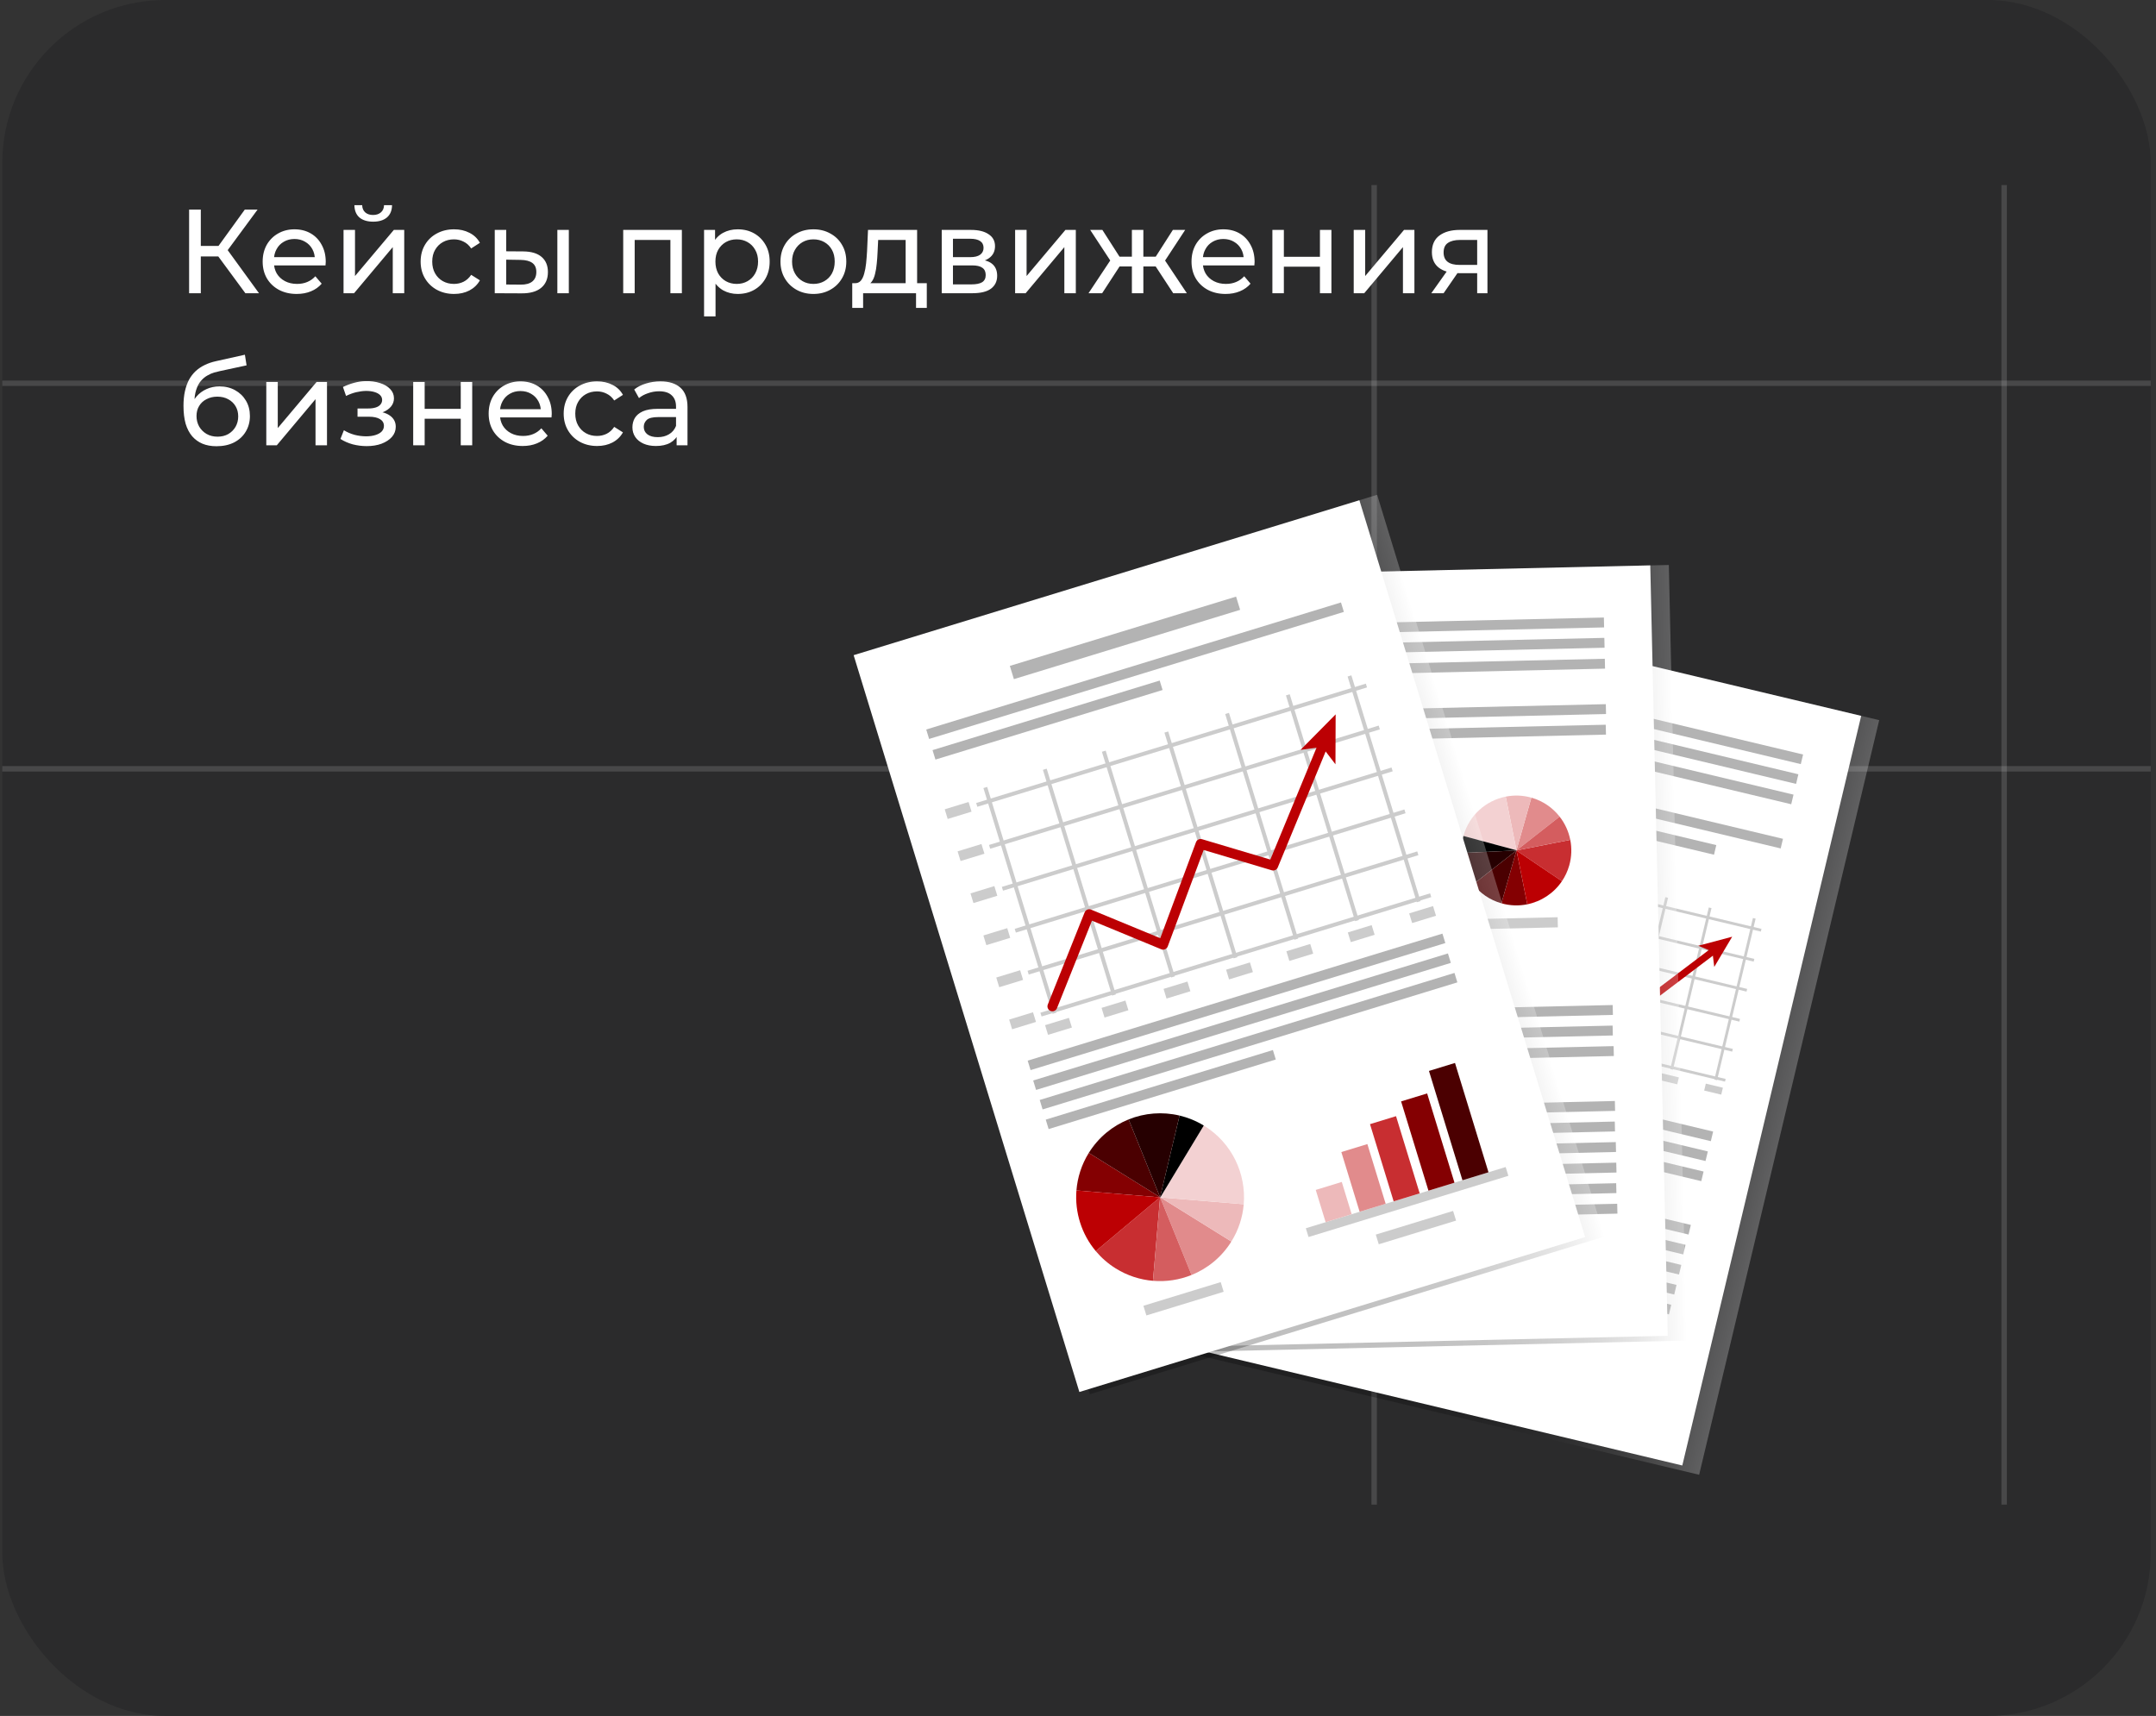
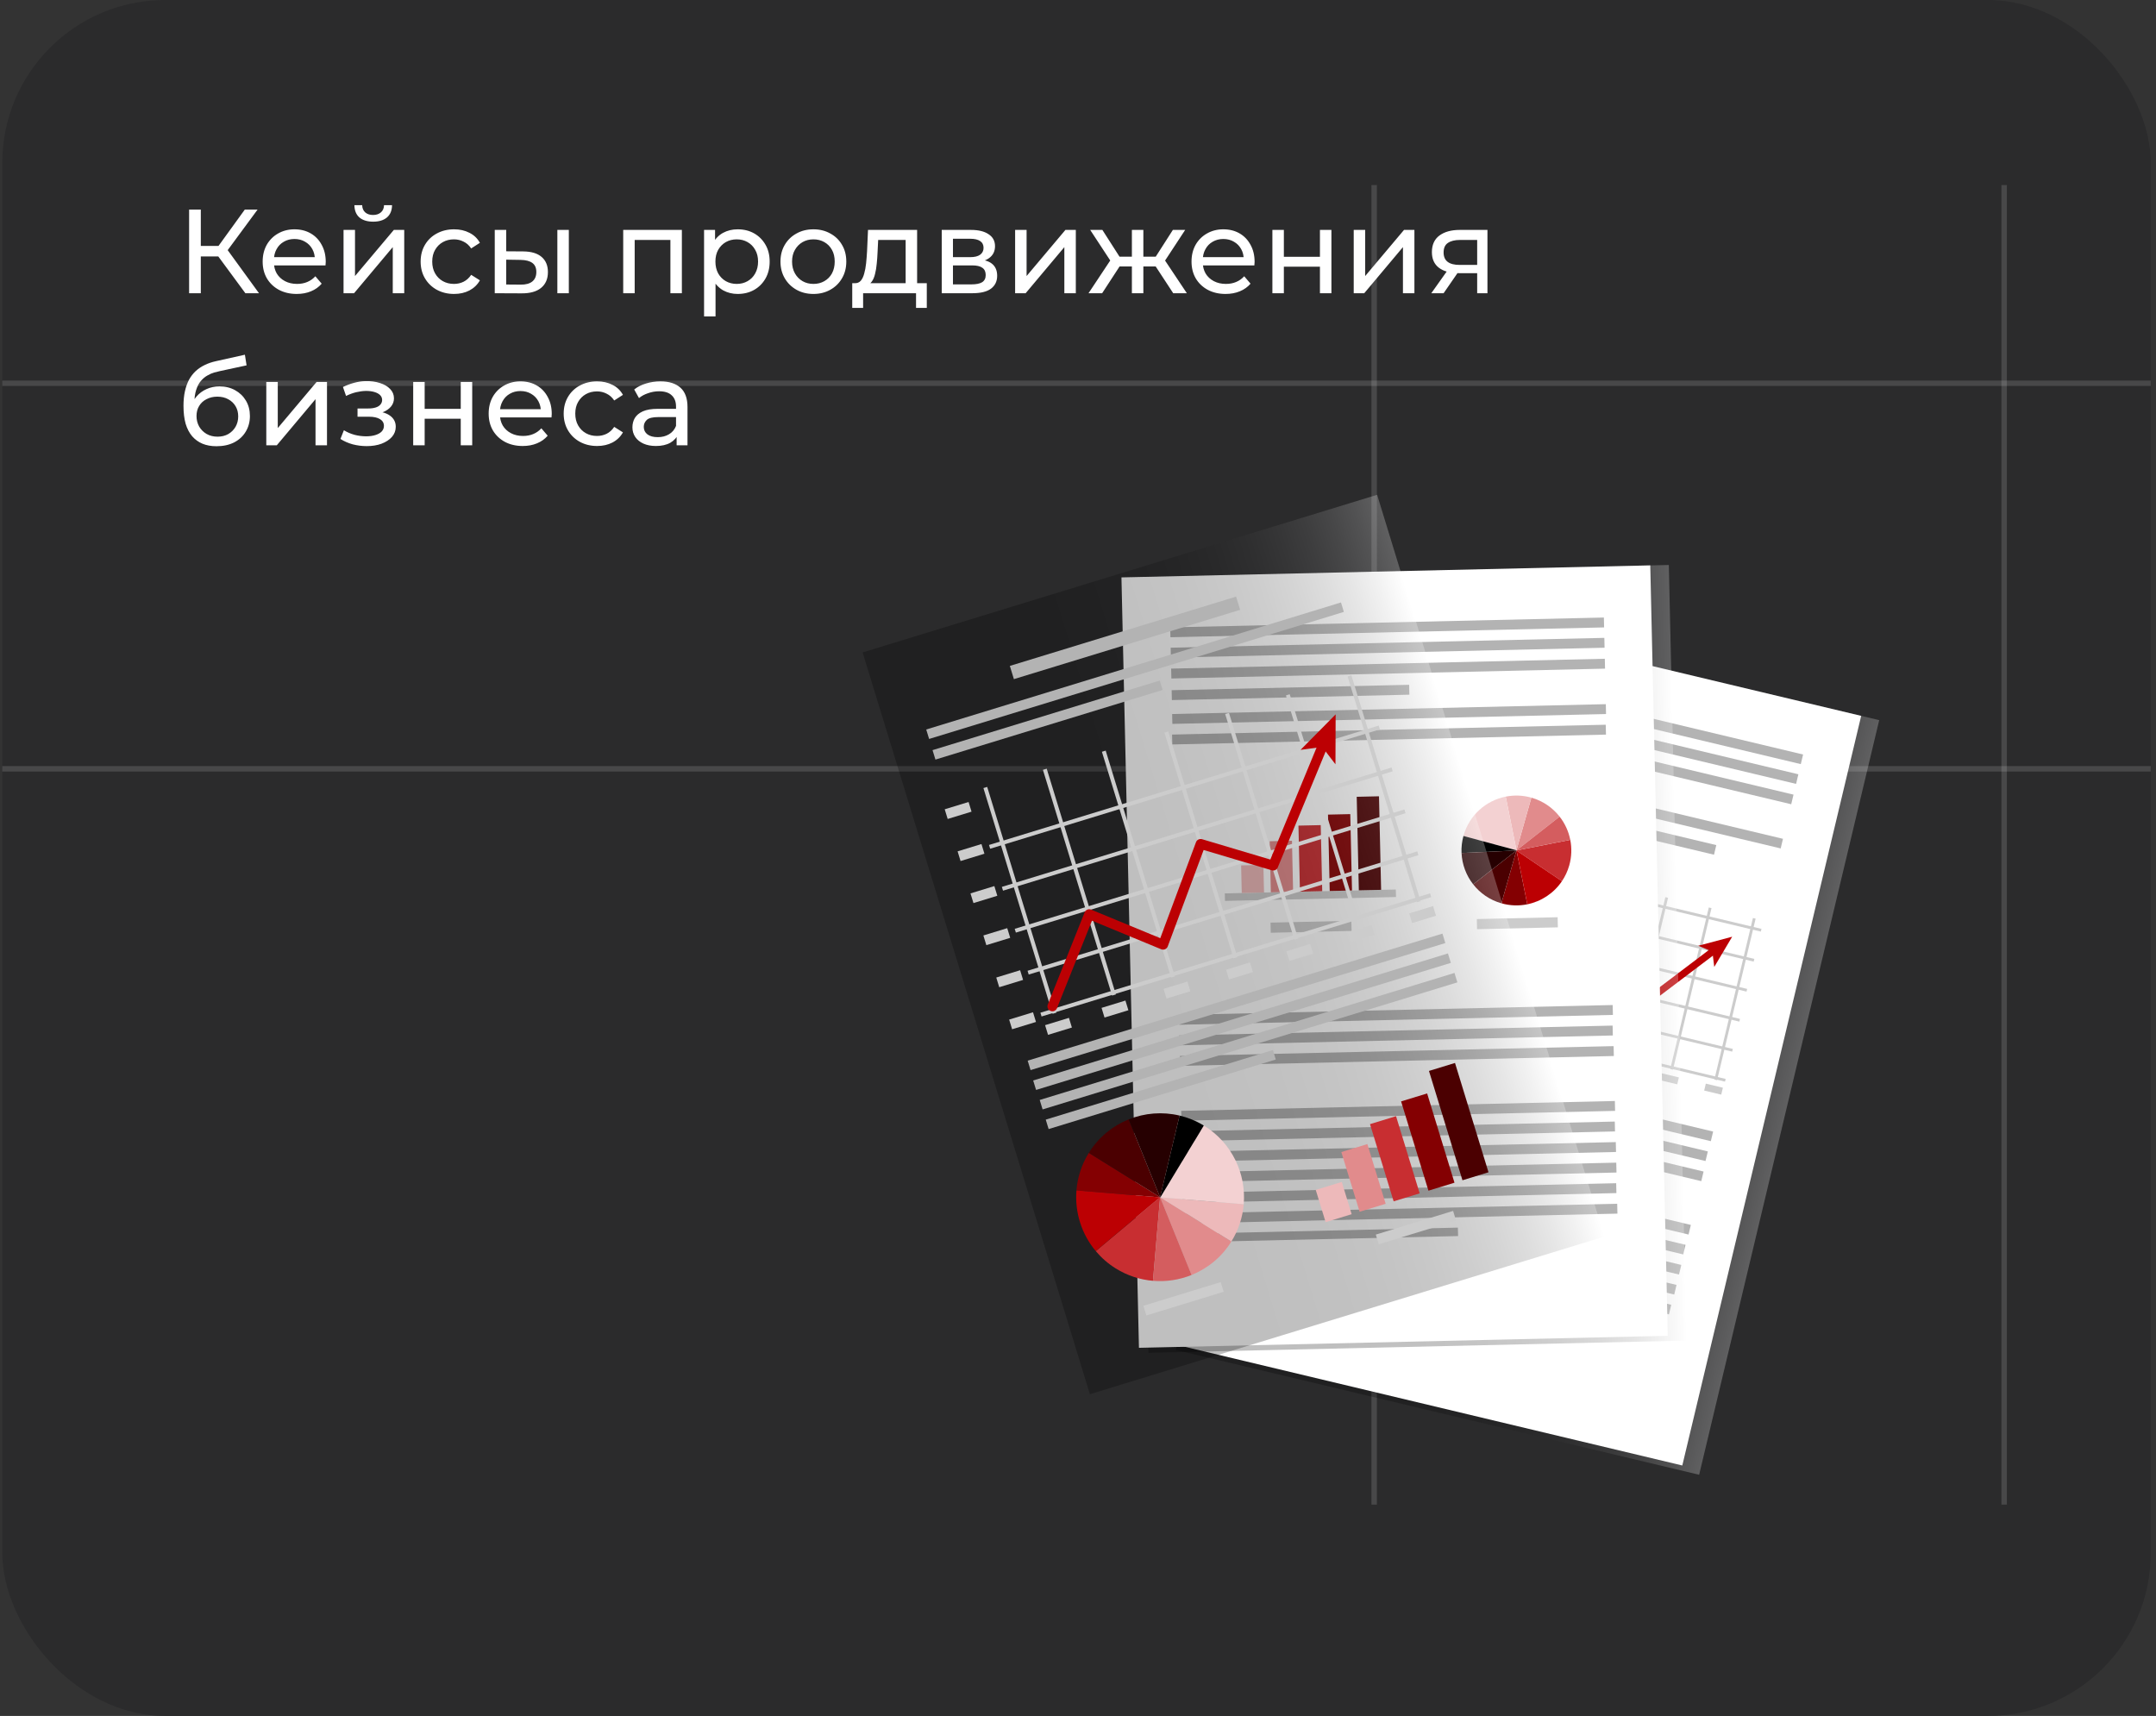
<svg xmlns="http://www.w3.org/2000/svg" width="397" height="316" viewBox="0 0 397 316" fill="none">
  <rect x="0" y="0" width="397" height="316" fill="#333333" stroke="none" />
  <g clip-path="url(#clip0_642_352)">
    <rect x="0.423" width="395.608" height="316" rx="30" fill="#2B2B2C" />
    <path d="M45.183 54L39.595 46.41L41.377 45.31L47.691 54H45.183ZM34.821 54V38.6H36.977V54H34.821ZM36.317 47.224V45.288H41.311V47.224H36.317ZM41.575 46.542L39.551 46.234L45.073 38.6H47.427L41.575 46.542ZM54.636 54.132C53.389 54.132 52.289 53.875 51.336 53.362C50.397 52.849 49.663 52.145 49.136 51.25C48.622 50.355 48.365 49.329 48.365 48.17C48.365 47.011 48.615 45.985 49.114 45.09C49.627 44.195 50.324 43.499 51.203 43C52.098 42.487 53.103 42.23 54.218 42.23C55.347 42.23 56.344 42.479 57.209 42.978C58.075 43.477 58.749 44.181 59.233 45.09C59.732 45.985 59.981 47.033 59.981 48.236C59.981 48.324 59.974 48.427 59.959 48.544C59.959 48.661 59.952 48.771 59.938 48.874H50.016V47.356H58.837L57.98 47.884C57.994 47.136 57.84 46.469 57.517 45.882C57.195 45.295 56.748 44.841 56.175 44.518C55.618 44.181 54.965 44.012 54.218 44.012C53.484 44.012 52.831 44.181 52.26 44.518C51.688 44.841 51.24 45.303 50.917 45.904C50.595 46.491 50.434 47.165 50.434 47.928V48.28C50.434 49.057 50.609 49.754 50.962 50.37C51.328 50.971 51.834 51.441 52.48 51.778C53.125 52.115 53.865 52.284 54.702 52.284C55.391 52.284 56.014 52.167 56.572 51.932C57.144 51.697 57.642 51.345 58.068 50.876L59.233 52.24C58.706 52.856 58.045 53.325 57.254 53.648C56.476 53.971 55.603 54.132 54.636 54.132ZM63.258 54V42.34H65.37V50.832L72.52 42.34H74.434V54H72.322V45.508L65.194 54H63.258ZM68.714 40.822C67.643 40.822 66.8 40.565 66.184 40.052C65.583 39.524 65.275 38.769 65.26 37.786H66.69C66.705 38.343 66.888 38.783 67.24 39.106C67.607 39.429 68.091 39.59 68.692 39.59C69.293 39.59 69.777 39.429 70.144 39.106C70.511 38.783 70.701 38.343 70.716 37.786H72.19C72.175 38.769 71.86 39.524 71.244 40.052C70.628 40.565 69.785 40.822 68.714 40.822ZM83.615 54.132C82.427 54.132 81.364 53.875 80.425 53.362C79.501 52.849 78.775 52.145 78.247 51.25C77.719 50.355 77.455 49.329 77.455 48.17C77.455 47.011 77.719 45.985 78.247 45.09C78.775 44.195 79.501 43.499 80.425 43C81.364 42.487 82.427 42.23 83.615 42.23C84.671 42.23 85.61 42.443 86.431 42.868C87.267 43.279 87.913 43.895 88.367 44.716L86.761 45.75C86.38 45.178 85.911 44.76 85.353 44.496C84.811 44.217 84.224 44.078 83.593 44.078C82.831 44.078 82.149 44.247 81.547 44.584C80.946 44.921 80.469 45.398 80.117 46.014C79.765 46.615 79.589 47.334 79.589 48.17C79.589 49.006 79.765 49.732 80.117 50.348C80.469 50.964 80.946 51.441 81.547 51.778C82.149 52.115 82.831 52.284 83.593 52.284C84.224 52.284 84.811 52.152 85.353 51.888C85.911 51.609 86.38 51.184 86.761 50.612L88.367 51.624C87.913 52.431 87.267 53.054 86.431 53.494C85.61 53.919 84.671 54.132 83.615 54.132ZM102.63 54V42.34H104.742V54H102.63ZM96.36 46.3C97.841 46.315 98.963 46.652 99.726 47.312C100.503 47.972 100.892 48.903 100.892 50.106C100.892 51.367 100.466 52.343 99.616 53.032C98.78 53.707 97.577 54.037 96.008 54.022L91.102 54V42.34H93.214V46.278L96.36 46.3ZM95.854 52.416C96.792 52.431 97.511 52.24 98.01 51.844C98.508 51.448 98.758 50.861 98.758 50.084C98.758 49.321 98.508 48.764 98.01 48.412C97.526 48.06 96.807 47.877 95.854 47.862L93.214 47.818V52.394L95.854 52.416ZM114.756 54V42.34H125.558V54H123.446V43.66L123.952 44.188H116.362L116.868 43.66V54H114.756ZM135.827 54.132C134.859 54.132 133.971 53.912 133.165 53.472C132.373 53.017 131.735 52.35 131.251 51.47C130.781 50.59 130.547 49.49 130.547 48.17C130.547 46.85 130.774 45.75 131.229 44.87C131.698 43.99 132.329 43.33 133.121 42.89C133.927 42.45 134.829 42.23 135.827 42.23C136.971 42.23 137.983 42.479 138.863 42.978C139.743 43.477 140.439 44.173 140.953 45.068C141.466 45.948 141.723 46.982 141.723 48.17C141.723 49.358 141.466 50.399 140.953 51.294C140.439 52.189 139.743 52.885 138.863 53.384C137.983 53.883 136.971 54.132 135.827 54.132ZM129.645 58.268V42.34H131.669V45.486L131.537 48.192L131.757 50.898V58.268H129.645ZM135.651 52.284C136.399 52.284 137.066 52.115 137.653 51.778C138.254 51.441 138.723 50.964 139.061 50.348C139.413 49.717 139.589 48.991 139.589 48.17C139.589 47.334 139.413 46.615 139.061 46.014C138.723 45.398 138.254 44.921 137.653 44.584C137.066 44.247 136.399 44.078 135.651 44.078C134.917 44.078 134.25 44.247 133.649 44.584C133.062 44.921 132.593 45.398 132.241 46.014C131.903 46.615 131.735 47.334 131.735 48.17C131.735 48.991 131.903 49.717 132.241 50.348C132.593 50.964 133.062 51.441 133.649 51.778C134.25 52.115 134.917 52.284 135.651 52.284ZM149.785 54.132C148.612 54.132 147.57 53.875 146.661 53.362C145.752 52.849 145.033 52.145 144.505 51.25C143.977 50.341 143.713 49.314 143.713 48.17C143.713 47.011 143.977 45.985 144.505 45.09C145.033 44.195 145.752 43.499 146.661 43C147.57 42.487 148.612 42.23 149.785 42.23C150.944 42.23 151.978 42.487 152.887 43C153.811 43.499 154.53 44.195 155.043 45.09C155.571 45.97 155.835 46.997 155.835 48.17C155.835 49.329 155.571 50.355 155.043 51.25C154.53 52.145 153.811 52.849 152.887 53.362C151.978 53.875 150.944 54.132 149.785 54.132ZM149.785 52.284C150.533 52.284 151.2 52.115 151.787 51.778C152.388 51.441 152.858 50.964 153.195 50.348C153.532 49.717 153.701 48.991 153.701 48.17C153.701 47.334 153.532 46.615 153.195 46.014C152.858 45.398 152.388 44.921 151.787 44.584C151.2 44.247 150.533 44.078 149.785 44.078C149.037 44.078 148.37 44.247 147.783 44.584C147.196 44.921 146.727 45.398 146.375 46.014C146.023 46.615 145.847 47.334 145.847 48.17C145.847 48.991 146.023 49.717 146.375 50.348C146.727 50.964 147.196 51.441 147.783 51.778C148.37 52.115 149.037 52.284 149.785 52.284ZM166.763 53.01V44.188H161.703L161.593 46.432C161.564 47.165 161.512 47.877 161.439 48.566C161.38 49.241 161.278 49.864 161.131 50.436C160.999 51.008 160.801 51.477 160.537 51.844C160.273 52.211 159.921 52.438 159.481 52.526L157.391 52.152C157.846 52.167 158.212 52.02 158.491 51.712C158.77 51.389 158.982 50.949 159.129 50.392C159.29 49.835 159.408 49.204 159.481 48.5C159.554 47.781 159.613 47.041 159.657 46.278L159.833 42.34H168.875V53.01H166.763ZM156.929 56.706V52.152H170.657V56.706H168.677V54H158.931V56.706H156.929ZM173.408 54V42.34H178.82C180.184 42.34 181.255 42.604 182.032 43.132C182.824 43.645 183.22 44.379 183.22 45.332C183.22 46.285 182.846 47.026 182.098 47.554C181.365 48.067 180.39 48.324 179.172 48.324L179.502 47.752C180.896 47.752 181.93 48.009 182.604 48.522C183.279 49.035 183.616 49.791 183.616 50.788C183.616 51.8 183.235 52.592 182.472 53.164C181.724 53.721 180.573 54 179.018 54H173.408ZM175.476 52.372H178.864C179.744 52.372 180.404 52.24 180.844 51.976C181.284 51.697 181.504 51.257 181.504 50.656C181.504 50.04 181.299 49.593 180.888 49.314C180.492 49.021 179.862 48.874 178.996 48.874H175.476V52.372ZM175.476 47.356H178.644C179.451 47.356 180.06 47.209 180.47 46.916C180.896 46.608 181.108 46.183 181.108 45.64C181.108 45.083 180.896 44.665 180.47 44.386C180.06 44.107 179.451 43.968 178.644 43.968H175.476V47.356ZM186.922 54V42.34H189.034V50.832L196.184 42.34H198.098V54H195.986V45.508L188.858 54H186.922ZM216.035 54L212.317 48.324L214.055 47.268L218.543 54H216.035ZM209.897 49.072V47.268H213.681V49.072H209.897ZM214.253 48.412L212.251 48.148L215.969 42.34H218.235L214.253 48.412ZM202.945 54H200.437L204.903 47.268L206.641 48.324L202.945 54ZM210.535 54H208.423V42.34H210.535V54ZM209.061 49.072H205.299V47.268H209.061V49.072ZM204.727 48.412L200.745 42.34H202.989L206.707 48.148L204.727 48.412ZM225.673 54.132C224.426 54.132 223.326 53.875 222.373 53.362C221.434 52.849 220.701 52.145 220.173 51.25C219.659 50.355 219.403 49.329 219.403 48.17C219.403 47.011 219.652 45.985 220.151 45.09C220.664 44.195 221.361 43.499 222.241 43C223.135 42.487 224.14 42.23 225.255 42.23C226.384 42.23 227.381 42.479 228.247 42.978C229.112 43.477 229.787 44.181 230.271 45.09C230.769 45.985 231.019 47.033 231.019 48.236C231.019 48.324 231.011 48.427 230.997 48.544C230.997 48.661 230.989 48.771 230.975 48.874H221.053V47.356H229.875L229.017 47.884C229.031 47.136 228.877 46.469 228.555 45.882C228.232 45.295 227.785 44.841 227.213 44.518C226.655 44.181 226.003 44.012 225.255 44.012C224.521 44.012 223.869 44.181 223.297 44.518C222.725 44.841 222.277 45.303 221.955 45.904C221.632 46.491 221.471 47.165 221.471 47.928V48.28C221.471 49.057 221.647 49.754 221.999 50.37C222.365 50.971 222.871 51.441 223.517 51.778C224.162 52.115 224.903 52.284 225.739 52.284C226.428 52.284 227.051 52.167 227.609 51.932C228.181 51.697 228.679 51.345 229.105 50.876L230.271 52.24C229.743 52.856 229.083 53.325 228.291 53.648C227.513 53.971 226.641 54.132 225.673 54.132ZM234.295 54V42.34H236.407V47.29H243.051V42.34H245.163V54H243.051V49.116H236.407V54H234.295ZM249.27 54V42.34H251.382V50.832L258.532 42.34H260.446V54H258.334V45.508L251.206 54H249.27ZM272.003 54V49.908L272.333 50.304H268.615C267.06 50.304 265.843 49.974 264.963 49.314C264.098 48.654 263.665 47.693 263.665 46.432C263.665 45.083 264.127 44.063 265.051 43.374C265.99 42.685 267.236 42.34 268.791 42.34H273.895V54H272.003ZM263.555 54L266.723 49.534H268.901L265.821 54H263.555ZM272.003 49.248V43.594L272.333 44.188H268.857C267.889 44.188 267.141 44.371 266.613 44.738C266.085 45.09 265.821 45.677 265.821 46.498C265.821 48.023 266.804 48.786 268.769 48.786H272.333L272.003 49.248ZM39.859 82.176C38.891 82.176 38.033 82.022 37.285 81.714C36.551 81.406 35.921 80.951 35.393 80.35C34.865 79.734 34.462 78.964 34.183 78.04C33.919 77.101 33.787 76.001 33.787 74.74C33.787 73.743 33.875 72.848 34.051 72.056C34.227 71.264 34.476 70.56 34.799 69.944C35.136 69.328 35.547 68.793 36.031 68.338C36.529 67.883 37.087 67.509 37.703 67.216C38.334 66.908 39.023 66.673 39.771 66.512L45.095 65.324L45.403 67.282L40.497 68.338C40.203 68.397 39.852 68.485 39.441 68.602C39.03 68.719 38.612 68.903 38.187 69.152C37.761 69.387 37.365 69.717 36.999 70.142C36.632 70.567 36.339 71.125 36.119 71.814C35.899 72.489 35.789 73.325 35.789 74.322C35.789 74.601 35.796 74.813 35.811 74.96C35.825 75.107 35.84 75.253 35.855 75.4C35.884 75.547 35.906 75.767 35.921 76.06L35.041 75.158C35.276 74.351 35.65 73.647 36.163 73.046C36.676 72.445 37.292 71.983 38.011 71.66C38.744 71.323 39.544 71.154 40.409 71.154C41.494 71.154 42.455 71.389 43.291 71.858C44.142 72.327 44.809 72.973 45.293 73.794C45.777 74.615 46.019 75.554 46.019 76.61C46.019 77.681 45.762 78.641 45.249 79.492C44.75 80.328 44.039 80.988 43.115 81.472C42.191 81.941 41.105 82.176 39.859 82.176ZM40.057 80.416C40.805 80.416 41.465 80.255 42.037 79.932C42.609 79.595 43.056 79.147 43.379 78.59C43.702 78.018 43.863 77.38 43.863 76.676C43.863 75.972 43.702 75.349 43.379 74.806C43.056 74.263 42.609 73.838 42.037 73.53C41.465 73.207 40.79 73.046 40.013 73.046C39.279 73.046 38.62 73.2 38.033 73.508C37.446 73.801 36.992 74.219 36.669 74.762C36.346 75.29 36.185 75.906 36.185 76.61C36.185 77.314 36.346 77.959 36.669 78.546C37.006 79.118 37.461 79.573 38.033 79.91C38.62 80.247 39.294 80.416 40.057 80.416ZM49.035 82V70.34H51.147V78.832L58.297 70.34H60.211V82H58.099V73.508L50.971 82H49.035ZM67.527 82.154C66.647 82.154 65.782 82.044 64.931 81.824C64.095 81.589 63.347 81.259 62.687 80.834L63.325 79.228C63.883 79.58 64.521 79.859 65.239 80.064C65.958 80.255 66.684 80.35 67.417 80.35C68.092 80.35 68.671 80.269 69.155 80.108C69.654 79.947 70.035 79.727 70.299 79.448C70.563 79.155 70.695 78.817 70.695 78.436C70.695 77.893 70.453 77.475 69.969 77.182C69.485 76.889 68.811 76.742 67.945 76.742H65.833V75.224H67.813C68.327 75.224 68.774 75.165 69.155 75.048C69.537 74.931 69.83 74.755 70.035 74.52C70.255 74.271 70.365 73.985 70.365 73.662C70.365 73.31 70.241 73.009 69.991 72.76C69.742 72.511 69.39 72.32 68.935 72.188C68.495 72.056 67.975 71.99 67.373 71.99C66.787 72.005 66.185 72.085 65.569 72.232C64.968 72.379 64.352 72.606 63.721 72.914L63.149 71.264C63.853 70.927 64.543 70.67 65.217 70.494C65.907 70.303 66.589 70.201 67.263 70.186C68.275 70.157 69.177 70.274 69.969 70.538C70.761 70.787 71.385 71.154 71.839 71.638C72.309 72.122 72.543 72.694 72.543 73.354C72.543 73.911 72.367 74.41 72.015 74.85C71.663 75.275 71.194 75.613 70.607 75.862C70.021 76.111 69.346 76.236 68.583 76.236L68.671 75.73C69.977 75.73 71.003 75.987 71.751 76.5C72.499 77.013 72.873 77.71 72.873 78.59C72.873 79.294 72.639 79.917 72.169 80.46C71.7 80.988 71.062 81.406 70.255 81.714C69.463 82.007 68.554 82.154 67.527 82.154ZM76.084 82V70.34H78.196V75.29H84.84V70.34H86.952V82H84.84V77.116H78.196V82H76.084ZM96.251 82.132C95.004 82.132 93.904 81.875 92.951 81.362C92.012 80.849 91.279 80.145 90.751 79.25C90.237 78.355 89.981 77.329 89.981 76.17C89.981 75.011 90.23 73.985 90.729 73.09C91.242 72.195 91.939 71.499 92.819 71C93.713 70.487 94.718 70.23 95.833 70.23C96.962 70.23 97.959 70.479 98.825 70.978C99.69 71.477 100.365 72.181 100.849 73.09C101.347 73.985 101.597 75.033 101.597 76.236C101.597 76.324 101.589 76.427 101.575 76.544C101.575 76.661 101.567 76.771 101.553 76.874H91.631V75.356H100.453L99.595 75.884C99.609 75.136 99.455 74.469 99.133 73.882C98.81 73.295 98.363 72.841 97.791 72.518C97.233 72.181 96.581 72.012 95.833 72.012C95.099 72.012 94.447 72.181 93.875 72.518C93.303 72.841 92.855 73.303 92.533 73.904C92.21 74.491 92.049 75.165 92.049 75.928V76.28C92.049 77.057 92.225 77.754 92.577 78.37C92.943 78.971 93.449 79.441 94.095 79.778C94.74 80.115 95.481 80.284 96.317 80.284C97.006 80.284 97.629 80.167 98.187 79.932C98.759 79.697 99.257 79.345 99.683 78.876L100.849 80.24C100.321 80.856 99.661 81.325 98.869 81.648C98.091 81.971 97.219 82.132 96.251 82.132ZM109.955 82.132C108.767 82.132 107.704 81.875 106.765 81.362C105.841 80.849 105.115 80.145 104.587 79.25C104.059 78.355 103.795 77.329 103.795 76.17C103.795 75.011 104.059 73.985 104.587 73.09C105.115 72.195 105.841 71.499 106.765 71C107.704 70.487 108.767 70.23 109.955 70.23C111.011 70.23 111.95 70.443 112.771 70.868C113.607 71.279 114.252 71.895 114.707 72.716L113.101 73.75C112.72 73.178 112.25 72.76 111.693 72.496C111.15 72.217 110.564 72.078 109.933 72.078C109.17 72.078 108.488 72.247 107.887 72.584C107.286 72.921 106.809 73.398 106.457 74.014C106.105 74.615 105.929 75.334 105.929 76.17C105.929 77.006 106.105 77.732 106.457 78.348C106.809 78.964 107.286 79.441 107.887 79.778C108.488 80.115 109.17 80.284 109.933 80.284C110.564 80.284 111.15 80.152 111.693 79.888C112.25 79.609 112.72 79.184 113.101 78.612L114.707 79.624C114.252 80.431 113.607 81.054 112.771 81.494C111.95 81.919 111.011 82.132 109.955 82.132ZM124.592 82V79.536L124.482 79.074V74.872C124.482 73.977 124.218 73.288 123.69 72.804C123.176 72.305 122.399 72.056 121.358 72.056C120.668 72.056 119.994 72.173 119.334 72.408C118.674 72.628 118.116 72.929 117.662 73.31L116.782 71.726C117.383 71.242 118.102 70.875 118.938 70.626C119.788 70.362 120.676 70.23 121.6 70.23C123.198 70.23 124.43 70.619 125.296 71.396C126.161 72.173 126.594 73.361 126.594 74.96V82H124.592ZM120.764 82.132C119.898 82.132 119.136 81.985 118.476 81.692C117.83 81.399 117.332 80.995 116.98 80.482C116.628 79.954 116.452 79.36 116.452 78.7C116.452 78.069 116.598 77.497 116.892 76.984C117.2 76.471 117.691 76.06 118.366 75.752C119.055 75.444 119.979 75.29 121.138 75.29H124.834V76.808H121.226C120.17 76.808 119.458 76.984 119.092 77.336C118.725 77.688 118.542 78.113 118.542 78.612C118.542 79.184 118.769 79.646 119.224 79.998C119.678 80.335 120.309 80.504 121.116 80.504C121.908 80.504 122.597 80.328 123.184 79.976C123.785 79.624 124.218 79.111 124.482 78.436L124.9 79.888C124.621 80.577 124.13 81.127 123.426 81.538C122.722 81.934 121.834 82.132 120.764 82.132Z" fill="white" />
    <line x1="-213.464" y1="70.58" x2="491.536" y2="70.58" stroke="white" stroke-opacity="0.14" />
    <line x1="-213.464" y1="141.58" x2="491.536" y2="141.58" stroke="white" stroke-opacity="0.14" />
    <line x1="369.036" y1="34.08" x2="369.036" y2="277.08" stroke="white" stroke-opacity="0.14" />
    <line x1="253.036" y1="34.08" x2="253.036" y2="277.08" stroke="white" stroke-opacity="0.14" />
    <path opacity="0.25" d="M249.648 109.623L216.491 248.592L312.874 271.588L346.031 132.619L249.648 109.623Z" fill="url(#paint0_linear_642_352)" />
    <path d="M342.714 131.833L247.967 109.225L215.027 247.27L309.774 269.878L342.714 131.833Z" fill="white" />
    <path d="M273.006 158.807L272.887 159.305L324.236 171.557L324.355 171.059L273.006 158.807Z" fill="#CCCCCC" />
    <path d="M271.686 164.333L271.567 164.831L322.917 177.084L323.036 176.586L271.686 164.333Z" fill="#CCCCCC" />
    <path d="M270.368 169.86L270.249 170.358L321.599 182.611L321.718 182.113L270.368 169.86Z" fill="#CCCCCC" />
    <path d="M269.05 175.386L268.931 175.884L320.28 188.137L320.399 187.638L269.05 175.386Z" fill="#CCCCCC" />
    <path d="M267.731 180.913L267.612 181.411L318.962 193.664L319.081 193.166L267.731 180.913Z" fill="#CCCCCC" />
    <path d="M266.413 186.44L266.294 186.938L317.644 199.191L317.762 198.693L266.413 186.44Z" fill="#CCCCCC" />
    <path d="M274.792 157.607L267.693 187.357L268.192 187.476L275.29 157.726L274.792 157.607Z" fill="#CCCCCC" />
    <path d="M282.638 159.487L275.539 189.237L276.037 189.356L283.136 159.606L282.638 159.487Z" fill="#CCCCCC" />
    <path d="M290.411 161.341L283.312 191.091L283.811 191.21L290.909 161.46L290.411 161.341Z" fill="#CCCCCC" />
    <path d="M298.651 163.308L291.552 193.058L292.05 193.176L299.149 163.427L298.651 163.308Z" fill="#CCCCCC" />
    <path d="M306.656 165.218L299.558 194.968L300.056 195.087L307.155 165.337L306.656 165.218Z" fill="#CCCCCC" />
    <path d="M322.778 169.058L315.68 198.808L316.178 198.926L323.277 169.177L322.778 169.058Z" fill="#CCCCCC" />
    <path d="M314.654 167.118L307.556 196.868L308.054 196.987L315.153 167.237L314.654 167.118Z" fill="#CCCCCC" />
    <path d="M272.222 158.194L269.078 157.443L268.774 158.719L271.918 159.469L272.222 158.194Z" fill="#CCCCCC" />
    <path d="M270.898 163.737L267.754 162.986L267.45 164.262L270.594 165.012L270.898 163.737Z" fill="#CCCCCC" />
    <path d="M269.575 169.28L266.431 168.53L266.126 169.806L269.27 170.556L269.575 169.28Z" fill="#CCCCCC" />
    <path d="M268.254 174.823L265.11 174.073L264.806 175.349L267.95 176.099L268.254 174.823Z" fill="#CCCCCC" />
    <path d="M266.932 180.364L263.788 179.614L263.484 180.89L266.628 181.64L266.932 180.364Z" fill="#CCCCCC" />
    <path d="M265.606 185.908L262.462 185.158L262.158 186.434L265.302 187.184L265.606 185.908Z" fill="#CCCCCC" />
    <path d="M269.252 188.892L266.108 188.142L265.804 189.417L268.948 190.167L269.252 188.892Z" fill="#CCCCCC" />
    <path d="M276.697 190.666L273.553 189.916L273.248 191.192L276.392 191.942L276.697 190.666Z" fill="#CCCCCC" />
    <path d="M284.865 192.617L281.721 191.867L281.416 193.143L284.56 193.893L284.865 192.617Z" fill="#CCCCCC" />
    <path d="M293.104 194.582L289.96 193.832L289.656 195.108L292.8 195.858L293.104 194.582Z" fill="#CCCCCC" />
    <path d="M301.047 196.479L297.903 195.729L297.599 197.004L300.743 197.754L301.047 196.479Z" fill="#CCCCCC" />
    <path d="M309.146 198.409L306.002 197.659L305.698 198.935L308.842 199.685L309.146 198.409Z" fill="#CCCCCC" />
    <path d="M317.249 200.309L314.105 199.559L313.801 200.834L316.945 201.584L317.249 200.309Z" fill="#CCCCCC" />
    <path d="M268.012 187.136C267.875 187.104 267.748 187.026 267.655 186.906C267.438 186.626 267.489 186.224 267.769 186.008L277.933 178.134C278.069 178.03 278.24 177.983 278.41 178.006C278.579 178.028 278.733 178.118 278.836 178.254L284.682 185.982L294.972 177.61C295.234 177.397 295.615 177.424 295.845 177.671L302.134 184.428L315.184 174.556C315.466 174.342 315.867 174.398 316.08 174.68C316.293 174.962 316.238 175.363 315.955 175.577L302.445 185.798C302.183 185.996 301.814 185.964 301.59 185.724L295.315 178.981L284.975 187.394C284.84 187.504 284.667 187.554 284.494 187.533C284.321 187.512 284.165 187.422 284.06 187.284L278.205 179.543L268.552 187.021C268.393 187.143 268.194 187.18 268.012 187.136Z" fill="#BC0003" />
    <path d="M318.957 172.502L315.659 178.064L315.316 175.256L312.708 174.163L318.957 172.502Z" fill="#BC0003" />
    <path d="M252.555 127.797L252.133 129.567L329.831 148.107L330.253 146.337L252.555 127.797Z" fill="#B3B3B3" />
    <path d="M253.449 124.049L253.026 125.819L330.725 144.359L331.147 142.589L253.449 124.049Z" fill="#B3B3B3" />
    <path d="M254.318 120.408L253.896 122.178L331.594 140.718L332.016 138.947L254.318 120.408Z" fill="#B3B3B3" />
    <path d="M237.752 189.843L237.33 191.613L315.028 210.153L315.451 208.383L237.752 189.843Z" fill="#B3B3B3" />
    <path d="M236.777 193.502L236.354 195.272L314.052 213.812L314.475 212.042L236.777 193.502Z" fill="#B3B3B3" />
    <path d="M235.995 197.205L235.572 198.976L313.27 217.515L313.693 215.745L235.995 197.205Z" fill="#B3B3B3" />
    <path d="M233.649 207.038L233.227 208.809L310.925 227.348L311.347 225.578L233.649 207.038Z" fill="#B3B3B3" />
    <path d="M232.673 210.699L232.251 212.469L309.949 231.009L310.371 229.238L232.673 210.699Z" fill="#B3B3B3" />
    <path d="M231.892 214.404L231.47 216.174L309.168 234.714L309.59 232.944L231.892 214.404Z" fill="#B3B3B3" />
    <path d="M231.013 218.086L230.591 219.856L308.289 238.396L308.711 236.626L231.013 218.086Z" fill="#B3B3B3" />
    <path d="M230.038 221.744L229.615 223.515L307.313 242.054L307.735 240.284L230.038 221.744Z" fill="#B3B3B3" />
    <path d="M229.256 225.452L228.834 227.222L306.532 245.762L306.955 243.991L229.256 225.452Z" fill="#B3B3B3" />
    <path d="M235.116 200.89L234.693 202.66L277.247 212.814L277.669 211.044L235.116 200.89Z" fill="#B3B3B3" />
    <path d="M228.391 229.078L228.029 230.592L277.103 242.301L277.464 240.787L228.391 229.078Z" fill="#B3B3B3" />
    <path d="M251.632 131.664L251.21 133.435L293.764 143.588L294.186 141.818L251.632 131.664Z" fill="#B3B3B3" />
    <path d="M250.614 135.933L250.191 137.703L327.89 156.243L328.312 154.473L250.614 135.933Z" fill="#B3B3B3" />
    <path d="M249.691 139.8L249.269 141.57L315.612 157.401L316.034 155.631L249.691 139.8Z" fill="#B3B3B3" />
    <path d="M254.851 176.418L247.089 174.566L246.857 175.538L254.619 177.39L254.851 176.418Z" fill="#CCCCCC" />
    <path d="M253.957 166.147L261.546 162.871C260.876 161.314 259.724 159.947 258.152 159.02L253.959 166.124L253.957 166.147Z" fill="#E18B8C" />
    <path d="M253.955 166.171L259.406 172.38C260.049 171.815 260.616 171.142 261.075 170.366C261.763 169.199 262.131 167.933 262.209 166.667L253.956 166.155L253.955 166.171Z" fill="#C82E31" />
    <path d="M253.956 166.155L262.209 166.667C262.288 165.363 262.058 164.062 261.546 162.871L253.957 166.147L253.956 166.155Z" fill="#D45D5F" />
    <path d="M253.941 166.154H253.94L253.955 166.171L253.956 166.155L253.941 166.154Z" fill="#BC0003" />
    <path d="M253.955 166.154L253.956 166.146L253.94 166.153L253.955 166.154Z" fill="#BC0003" />
    <path d="M253.957 166.147L253.958 166.124L253.955 166.129L253.94 166.154H253.941L253.957 166.147Z" fill="#BC0003" />
    <path d="M253.941 166.154L249.729 173.289C250.908 173.984 252.188 174.353 253.466 174.425L253.956 166.171L253.941 166.154Z" fill="#840002" />
    <path d="M258.151 159.02C256.983 158.33 255.714 157.962 254.447 157.886L253.958 166.124L258.151 159.02Z" fill="#EDB9BA" />
    <path d="M246.335 169.437C247.005 170.994 248.157 172.361 249.729 173.289L253.94 166.154L246.335 169.437Z" fill="#4B0001" />
    <path d="M259.407 172.38L253.955 166.171L253.466 174.424C255.619 174.546 257.764 173.822 259.407 172.38Z" fill="#BC0003" />
    <path d="M253.959 166.124L254.447 157.885C251.441 157.704 248.442 159.171 246.806 161.942C246.794 161.964 246.783 161.985 246.771 162.007L253.956 166.129L253.959 166.124Z" fill="#F3D1D2" />
    <path d="M253.954 166.128L246.769 162.006C246.323 162.777 246.016 163.59 245.839 164.417L253.939 166.153L253.954 166.128Z" fill="black" />
    <path d="M253.94 166.153L245.84 164.417C245.475 166.116 245.661 167.872 246.335 169.436L253.94 166.153Z" fill="#260001" />
    <path opacity="0.25" d="M208.229 106.293L211.47 249.125L310.533 246.878L307.292 104.045L208.229 106.293Z" fill="url(#paint1_linear_642_352)" />
    <path d="M303.877 104.12L206.5 106.331L209.722 248.208L307.099 245.997L303.877 104.12Z" fill="white" />
    <path d="M295.507 121.316L215.652 123.129L215.694 124.948L295.549 123.135L295.507 121.316Z" fill="#B3B3B3" />
    <path d="M295.42 117.465L215.565 119.278L215.607 121.098L295.462 119.284L295.42 117.465Z" fill="#B3B3B3" />
    <path d="M295.334 113.722L215.479 115.535L215.521 117.354L295.376 115.541L295.334 113.722Z" fill="#B3B3B3" />
    <path d="M296.955 185.082L217.101 186.896L217.142 188.715L296.997 186.902L296.955 185.082Z" fill="#B3B3B3" />
    <path d="M296.942 188.869L217.087 190.683L217.128 192.502L296.983 190.689L296.942 188.869Z" fill="#B3B3B3" />
    <path d="M297.127 192.651L217.272 194.464L217.314 196.283L297.169 194.47L297.127 192.651Z" fill="#B3B3B3" />
    <path d="M295.691 129.677L215.836 131.49L215.877 133.31L295.732 131.496L295.691 129.677Z" fill="#B3B3B3" />
    <path d="M295.678 133.463L215.823 135.276L215.865 137.096L295.719 135.282L295.678 133.463Z" fill="#B3B3B3" />
    <path d="M297.357 202.756L217.502 204.569L217.543 206.389L297.398 204.575L297.357 202.756Z" fill="#B3B3B3" />
    <path d="M297.342 206.543L217.487 208.356L217.529 210.176L297.383 208.362L297.342 206.543Z" fill="#B3B3B3" />
    <path d="M297.529 210.324L217.674 212.138L217.715 213.957L297.57 212.144L297.529 210.324Z" fill="#B3B3B3" />
    <path d="M297.615 214.109L217.76 215.922L217.801 217.741L297.656 215.928L297.615 214.109Z" fill="#B3B3B3" />
    <path d="M297.6 217.896L217.745 219.709L217.786 221.528L297.641 219.715L297.6 217.896Z" fill="#B3B3B3" />
    <path d="M297.787 221.678L217.932 223.491L217.973 225.311L297.828 223.497L297.787 221.678Z" fill="#B3B3B3" />
-     <path d="M261.093 197.256L217.358 198.249L217.4 200.068L261.134 199.075L261.093 197.256Z" fill="#B3B3B3" />
    <path d="M268.452 226.074L218.017 227.219L218.052 228.775L268.488 227.63L268.452 226.074Z" fill="#B3B3B3" />
    <path d="M259.478 126.11L215.743 127.104L215.784 128.923L259.519 127.93L259.478 126.11Z" fill="#B3B3B3" />
    <path d="M286.818 168.913L271.937 169.251L271.979 171.115L286.861 170.777L286.818 168.913Z" fill="#CCCCCC" />
    <path d="M248.836 169.569L233.954 169.907L233.996 171.771L248.878 171.433L248.836 169.569Z" fill="#CCCCCC" />
    <path d="M279.243 156.608L287.186 150.387C285.911 148.757 284.128 147.5 281.985 146.893L279.237 156.58L279.243 156.608Z" fill="#E18B8C" />
    <path d="M279.249 156.636L287.61 162.275C288.194 161.409 288.655 160.439 288.955 159.38C289.406 157.789 289.447 156.18 289.146 154.662L279.245 156.617L279.249 156.636Z" fill="#C82E31" />
    <path d="M279.244 156.617L289.145 154.662C288.835 153.099 288.16 151.633 287.185 150.387L279.242 156.608L279.244 156.617Z" fill="#D45D5F" />
    <path d="M279.227 156.62L279.248 156.635L279.245 156.616L279.227 156.62Z" fill="#BC0003" />
    <path d="M279.245 156.616L279.243 156.606L279.227 156.619L279.245 156.616Z" fill="#BC0003" />
    <path d="M279.243 156.606L279.238 156.579L279.236 156.585L279.227 156.62L279.243 156.606Z" fill="#BC0003" />
    <path d="M279.227 156.621L276.468 166.35C278.075 166.806 279.7 166.843 281.231 166.532L279.249 156.637L279.227 156.621Z" fill="#840002" />
    <path d="M281.985 146.892C280.392 146.44 278.78 146.4 277.26 146.703L279.238 156.58L281.985 146.892Z" fill="#EDB9BA" />
    <path d="M271.266 162.855C272.54 164.485 274.323 165.741 276.467 166.349L279.226 156.62L271.266 162.855Z" fill="#4B0001" />
    <path d="M287.61 162.276L279.249 156.637L281.231 166.532C283.81 166.008 286.119 164.488 287.61 162.276Z" fill="#BC0003" />
    <path d="M279.237 156.579L277.259 146.702C273.654 147.42 270.569 150.082 269.497 153.861C269.489 153.89 269.483 153.919 269.475 153.948L279.235 156.586L279.237 156.579Z" fill="#F3D1D2" />
    <path d="M279.235 156.586L269.474 153.948C269.187 154.996 269.077 156.052 269.124 157.083L279.225 156.62L279.235 156.586Z" fill="black" />
    <path d="M279.226 156.621L269.125 157.084C269.222 159.203 269.986 161.218 271.266 162.856L279.226 156.621Z" fill="#260001" />
    <path d="M257.021 163.807L225.536 164.521L225.568 165.907L257.053 165.192L257.021 163.807Z" fill="#CCCCCC" />
    <path d="M232.639 159.275L228.537 159.368L228.653 164.451L232.754 164.357L232.639 159.275Z" fill="#EDB9BA" />
    <path d="M237.899 154.828L233.797 154.921L234.01 164.329L238.112 164.236L237.899 154.828Z" fill="#E18B8C" />
    <path d="M243.195 151.95L239.093 152.043L239.369 164.208L243.471 164.115L243.195 151.95Z" fill="#C82E31" />
    <path d="M248.636 149.923L244.534 150.017L244.854 164.083L248.955 163.99L248.636 149.923Z" fill="#840002" />
    <path d="M253.924 146.641L249.822 146.734L250.213 163.962L254.315 163.869L253.924 146.641Z" fill="#4B0001" />
    <path opacity="0.25" d="M158.838 120.148L200.69 256.75L295.432 227.723L253.58 91.121L158.838 120.148Z" fill="url(#paint2_linear_642_352)" />
-     <path d="M250.316 92.123L157.186 120.653L198.754 256.343L291.884 227.813L250.316 92.123Z" fill="white" />
    <path d="M227.608 109.869L185.95 122.631L186.696 125.067L228.354 112.305L227.608 109.869Z" fill="#B3B3B3" />
    <path d="M246.923 110.945L170.551 134.342L171.084 136.082L247.456 112.685L246.923 110.945Z" fill="#B3B3B3" />
    <path d="M265.606 171.93L189.233 195.326L189.766 197.066L266.139 173.67L265.606 171.93Z" fill="#B3B3B3" />
    <path d="M266.619 175.58L190.247 198.977L190.78 200.717L267.152 177.32L266.619 175.58Z" fill="#B3B3B3" />
    <path d="M267.822 179.17L191.45 202.566L191.983 204.306L268.355 180.91L267.822 179.17Z" fill="#B3B3B3" />
    <path d="M234.387 193.372L192.56 206.186L193.093 207.925L234.92 195.112L234.387 193.372Z" fill="#B3B3B3" />
    <path d="M213.542 125.327L171.715 138.141L172.248 139.881L214.075 127.067L213.542 125.327Z" fill="#B3B3B3" />
-     <path d="M251.503 125.897L179.748 147.879L179.961 148.575L251.717 126.593L251.503 125.897Z" fill="#CCCCCC" />
    <path d="M253.87 133.621L182.114 155.604L182.327 156.299L254.083 134.317L253.87 133.621Z" fill="#CCCCCC" />
    <path d="M256.235 141.344L184.479 163.326L184.693 164.022L256.448 142.04L256.235 141.344Z" fill="#CCCCCC" />
    <path d="M258.602 149.067L186.847 171.049L187.06 171.745L258.815 149.763L258.602 149.067Z" fill="#CCCCCC" />
    <path d="M260.967 156.79L189.212 178.772L189.425 179.468L261.18 157.486L260.967 156.79Z" fill="#CCCCCC" />
    <path d="M263.333 164.513L191.578 186.495L191.791 187.191L263.547 165.209L263.333 164.513Z" fill="#CCCCCC" />
    <path d="M181.78 144.915L181.084 145.128L193.82 186.7L194.515 186.487L181.78 144.915Z" fill="#CCCCCC" />
    <path d="M192.737 141.556L192.041 141.77L204.777 183.342L205.473 183.129L192.737 141.556Z" fill="#CCCCCC" />
    <path d="M203.598 138.23L202.902 138.443L215.638 180.016L216.334 179.803L203.598 138.23Z" fill="#CCCCCC" />
    <path d="M215.111 134.703L214.415 134.916L227.151 176.488L227.847 176.275L215.111 134.703Z" fill="#CCCCCC" />
    <path d="M226.298 131.277L225.603 131.49L238.338 173.063L239.034 172.849L226.298 131.277Z" fill="#CCCCCC" />
    <path d="M248.839 124.37L248.144 124.583L260.879 166.155L261.575 165.942L248.839 124.37Z" fill="#CCCCCC" />
    <path d="M237.486 127.85L236.79 128.063L249.526 169.636L250.222 169.423L237.486 127.85Z" fill="#CCCCCC" />
    <path d="M178.352 147.689L173.958 149.035L174.504 150.818L178.898 149.472L178.352 147.689Z" fill="#CCCCCC" />
    <path d="M180.724 155.435L176.33 156.781L176.876 158.564L181.27 157.218L180.724 155.435Z" fill="#CCCCCC" />
    <path d="M183.097 163.178L178.703 164.524L179.249 166.307L183.643 164.961L183.097 163.178Z" fill="#CCCCCC" />
    <path d="M185.47 170.925L181.076 172.271L181.622 174.054L186.016 172.708L185.47 170.925Z" fill="#CCCCCC" />
    <path d="M187.843 178.673L183.449 180.019L183.995 181.801L188.389 180.455L187.843 178.673Z" fill="#CCCCCC" />
    <path d="M190.216 186.416L185.822 187.762L186.368 189.544L190.762 188.198L190.216 186.416Z" fill="#CCCCCC" />
    <path d="M196.832 187.445L192.438 188.791L192.985 190.573L197.378 189.227L196.832 187.445Z" fill="#CCCCCC" />
    <path d="M207.232 184.259L202.838 185.605L203.384 187.388L207.778 186.042L207.232 184.259Z" fill="#CCCCCC" />
    <path d="M218.65 180.761L214.256 182.107L214.802 183.89L219.196 182.544L218.65 180.761Z" fill="#CCCCCC" />
    <path d="M230.162 177.234L225.769 178.58L226.315 180.362L230.708 179.017L230.162 177.234Z" fill="#CCCCCC" />
    <path d="M241.264 173.836L236.87 175.182L237.416 176.964L241.81 175.618L241.264 173.836Z" fill="#CCCCCC" />
    <path d="M224.777 236.107L210.544 240.467L211.09 242.249L225.323 237.889L224.777 236.107Z" fill="#CCCCCC" />
    <path d="M267.569 222.998L253.336 227.358L253.882 229.141L268.115 224.781L267.569 222.998Z" fill="#CCCCCC" />
    <path d="M252.576 170.368L248.183 171.714L248.729 173.496L253.122 172.15L252.576 170.368Z" fill="#CCCCCC" />
    <path d="M263.877 166.859L259.483 168.205L260.029 169.987L264.423 168.641L263.877 166.859Z" fill="#CCCCCC" />
    <path d="M194.05 186.198C193.859 186.256 193.647 186.253 193.447 186.173C192.98 185.986 192.753 185.456 192.939 184.99L199.723 168.016C199.813 167.79 199.99 167.61 200.214 167.516C200.438 167.421 200.691 167.42 200.915 167.513L213.648 172.772L220.227 155.097C220.394 154.648 220.88 154.405 221.339 154.542L233.916 158.292L242.795 136.79C242.986 136.325 243.519 136.104 243.983 136.296C244.448 136.488 244.668 137.02 244.477 137.484L235.284 159.746C235.106 160.177 234.631 160.404 234.183 160.27L221.635 156.529L215.025 174.29C214.938 174.521 214.762 174.708 214.536 174.807C214.309 174.905 214.053 174.908 213.824 174.814L201.071 169.546L194.629 185.665C194.523 185.931 194.305 186.12 194.05 186.198Z" fill="#BC0003" />
    <path d="M245.942 131.555L245.908 140.747L243.464 137.554L239.48 138.093L245.942 131.555Z" fill="#BC0003" />
    <path d="M213.628 220.501L219.411 234.796C222.344 233.612 224.942 231.523 226.74 228.632L213.671 220.504L213.628 220.501Z" fill="#E18B8C" />
    <path d="M213.584 220.497L201.77 230.397C202.795 231.62 204.025 232.706 205.455 233.595C207.601 234.93 209.947 235.67 212.304 235.868L213.613 220.5L213.584 220.497Z" fill="#C82E31" />
    <path d="M213.614 220.5L212.304 235.869C214.732 236.074 217.169 235.701 219.412 234.796L213.629 220.501L213.614 220.5Z" fill="#D45D5F" />
    <path d="M213.615 220.47L213.583 220.497L213.613 220.499L213.615 220.47Z" fill="#BC0003" />
    <path d="M213.614 220.499L213.629 220.501L213.617 220.47L213.614 220.499Z" fill="#BC0003" />
    <path d="M213.629 220.5L213.671 220.504L213.662 220.498L213.616 220.47L213.629 220.5Z" fill="#BC0003" />
    <path d="M213.617 220.47L200.492 212.309C199.144 214.476 198.403 216.849 198.213 219.229L213.585 220.497L213.617 220.47Z" fill="#840002" />
    <path d="M226.742 228.631C228.079 226.481 228.819 224.131 229.016 221.77L213.672 220.504L226.742 228.631Z" fill="#EDB9BA" />
    <path d="M207.82 206.145C204.888 207.328 202.289 209.417 200.491 212.309L213.616 220.47L207.82 206.145Z" fill="#4B0001" />
    <path d="M201.77 230.396L213.584 220.497L198.212 219.229C197.892 223.239 199.15 227.271 201.77 230.396Z" fill="#BC0003" />
    <path d="M213.672 220.504L229.016 221.77C229.484 216.171 226.877 210.515 221.778 207.345C221.739 207.321 221.699 207.299 221.66 207.275L213.663 220.499L213.672 220.504Z" fill="#F3D1D2" />
    <path d="M213.663 220.499L221.66 207.275C220.241 206.41 218.738 205.803 217.203 205.437L213.616 220.47L213.663 220.499Z" fill="black" />
    <path d="M213.617 220.471L217.204 205.438C214.05 204.685 210.767 204.957 207.821 206.146L213.617 220.471Z" fill="#260001" />
-     <path d="M277.251 214.914L240.456 226.187L240.952 227.805L277.747 216.533L277.251 214.914Z" fill="#CCCCCC" />
    <path d="M247.072 217.662L242.278 219.131L244.098 225.071L248.892 223.602L247.072 217.662Z" fill="#EDB9BA" />
    <path d="M251.784 210.689L246.99 212.157L250.358 223.152L255.152 221.683L251.784 210.689Z" fill="#E18B8C" />
    <path d="M257.061 205.548L252.268 207.017L256.623 221.233L261.416 219.764L257.061 205.548Z" fill="#C82E31" />
    <path d="M262.789 201.363L257.995 202.831L263.031 219.269L267.825 217.801L262.789 201.363Z" fill="#840002" />
    <path d="M267.92 195.75L263.126 197.219L269.294 217.352L274.087 215.883L267.92 195.75Z" fill="#4B0001" />
  </g>
  <defs>
    <linearGradient id="paint0_linear_642_352" x1="233.068" y1="179.106" x2="329.454" y2="202.105" gradientUnits="userSpaceOnUse">
      <stop />
      <stop offset="0.373" stop-color="#020202" />
      <stop offset="0.507" stop-color="#090909" />
      <stop offset="0.603" stop-color="#141414" />
      <stop offset="0.68" stop-color="#252525" />
      <stop offset="0.746" stop-color="#3B3B3B" />
      <stop offset="0.805" stop-color="#575757" />
      <stop offset="0.858" stop-color="#777777" />
      <stop offset="0.907" stop-color="#9D9D9D" />
      <stop offset="0.952" stop-color="#C8C8C8" />
      <stop offset="0.993" stop-color="#F6F6F6" />
      <stop offset="1" stop-color="white" />
    </linearGradient>
    <linearGradient id="paint1_linear_642_352" x1="209.848" y1="177.71" x2="308.913" y2="175.461" gradientUnits="userSpaceOnUse">
      <stop />
      <stop offset="0.373" stop-color="#020202" />
      <stop offset="0.507" stop-color="#090909" />
      <stop offset="0.603" stop-color="#141414" />
      <stop offset="0.68" stop-color="#252525" />
      <stop offset="0.746" stop-color="#3B3B3B" />
      <stop offset="0.805" stop-color="#575757" />
      <stop offset="0.858" stop-color="#777777" />
      <stop offset="0.907" stop-color="#9D9D9D" />
      <stop offset="0.952" stop-color="#C8C8C8" />
      <stop offset="0.993" stop-color="#F6F6F6" />
      <stop offset="1" stop-color="white" />
    </linearGradient>
    <linearGradient id="paint2_linear_642_352" x1="179.762" y1="188.448" x2="274.508" y2="159.423" gradientUnits="userSpaceOnUse">
      <stop />
      <stop offset="0.373" stop-color="#020202" />
      <stop offset="0.507" stop-color="#090909" />
      <stop offset="0.603" stop-color="#141414" />
      <stop offset="0.68" stop-color="#252525" />
      <stop offset="0.746" stop-color="#3B3B3B" />
      <stop offset="0.805" stop-color="#575757" />
      <stop offset="0.858" stop-color="#777777" />
      <stop offset="0.907" stop-color="#9D9D9D" />
      <stop offset="0.952" stop-color="#C8C8C8" />
      <stop offset="0.993" stop-color="#F6F6F6" />
      <stop offset="1" stop-color="white" />
    </linearGradient>
    <clipPath id="clip0_642_352">
      <rect x="0.423" width="395.608" height="316" rx="30" fill="white" />
    </clipPath>
  </defs>
</svg>